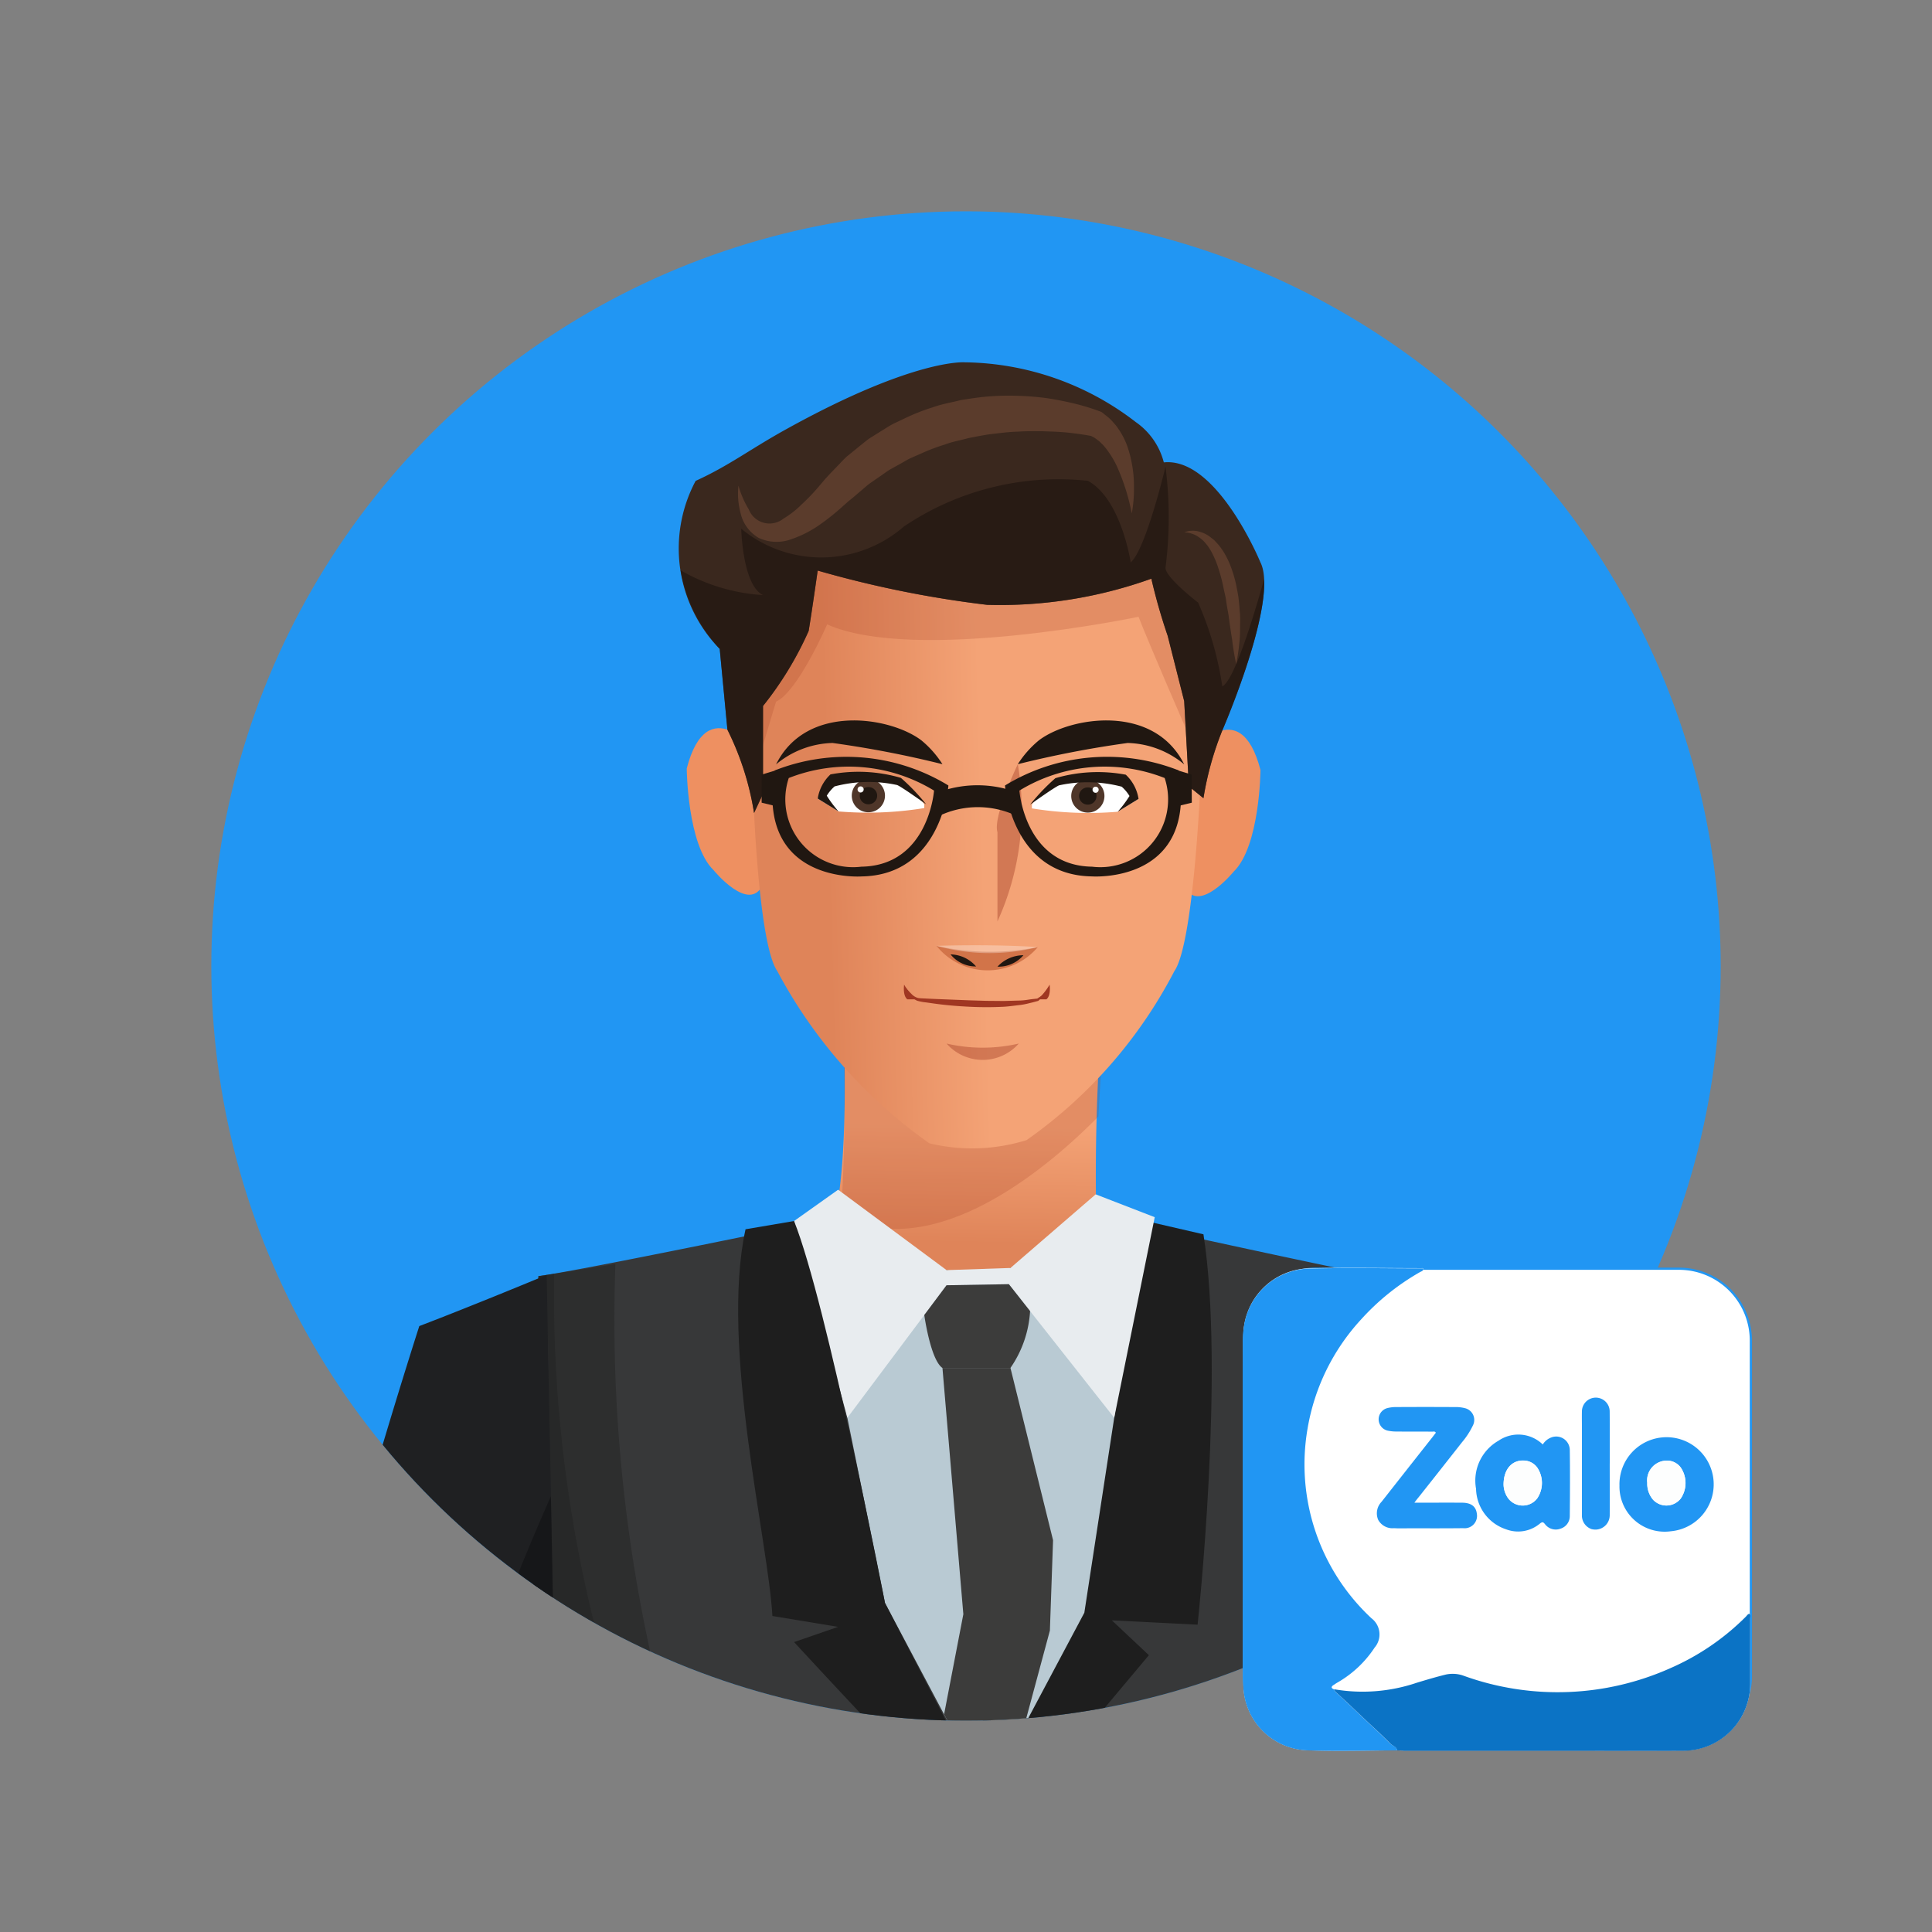
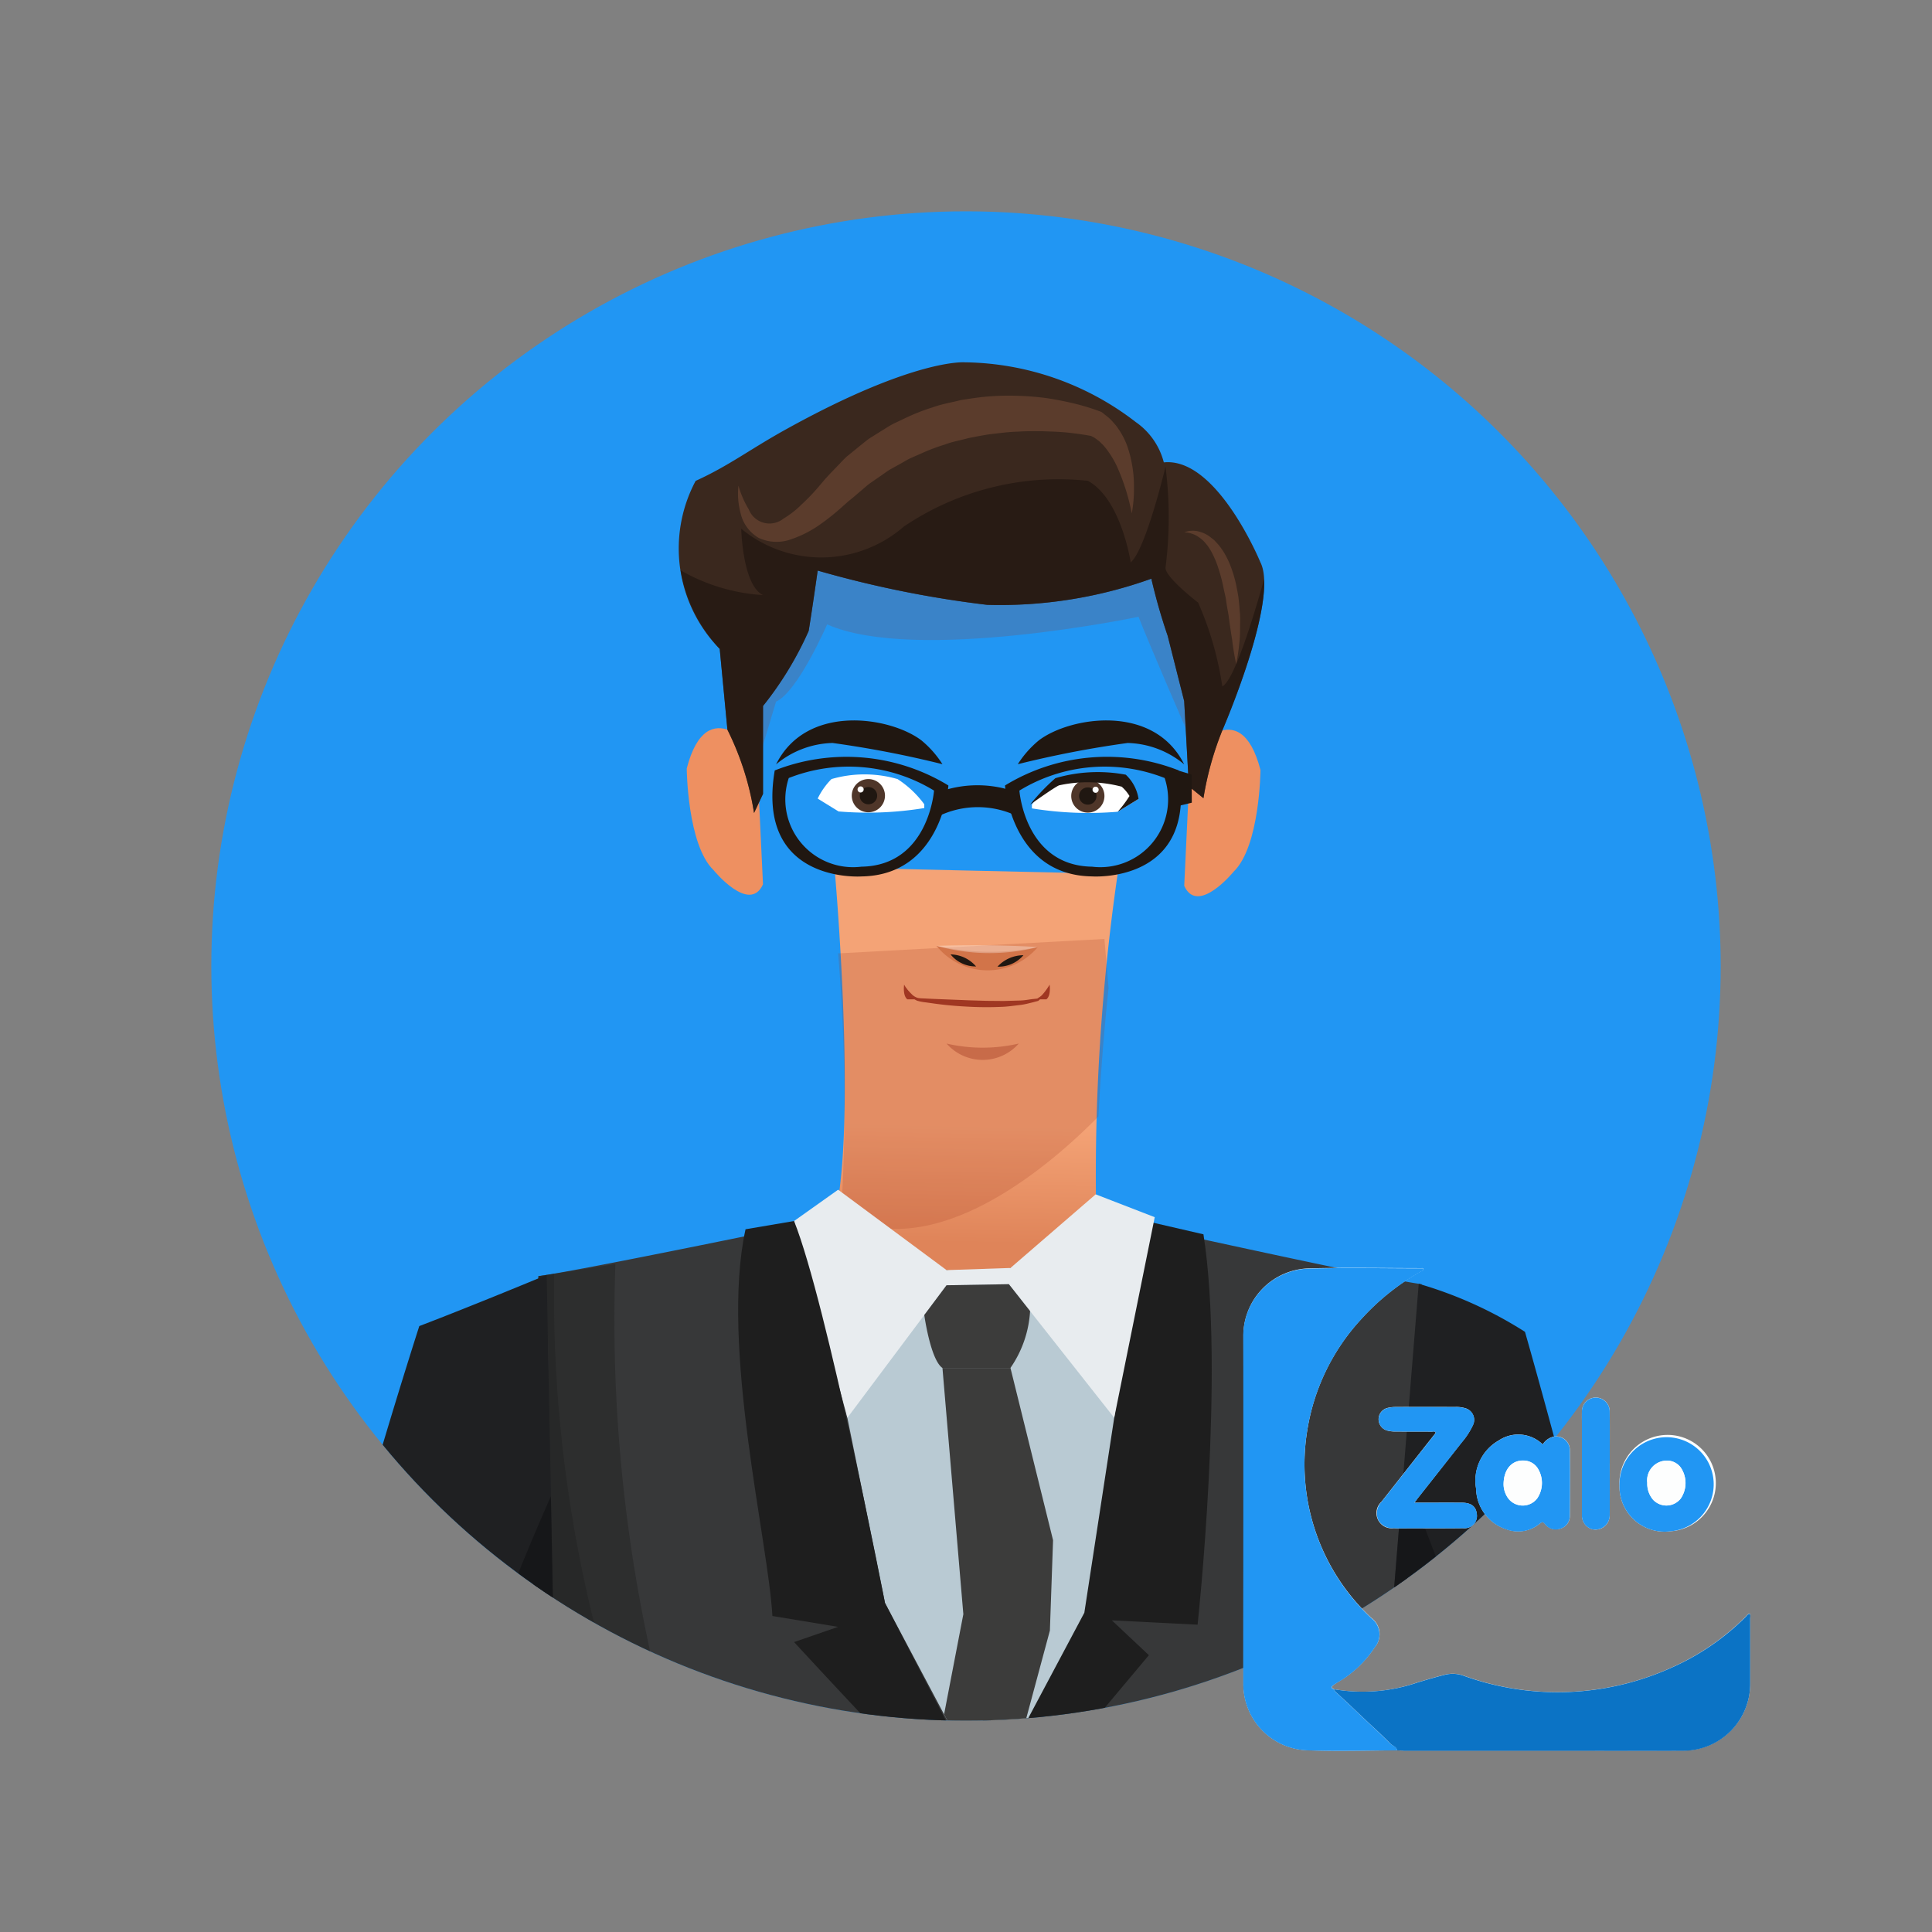
<svg xmlns="http://www.w3.org/2000/svg" xmlns:xlink="http://www.w3.org/1999/xlink" id="Layer_2" data-name="Layer 2" viewBox="0 0 64 64">
  <rect x="0" y="0" width="64" height="64" fill="#808080" stroke="none" />
  <defs>
    <clipPath id="clip-path">
      <path d="M32,7h0A25,25,0,0,1,57,32V32A25,25,0,0,1,32,57h0A25,25,0,0,1,7,32V32A25,25,0,0,1,32,7Z" transform="translate(64 0) rotate(90)" style="fill:none" />
    </clipPath>
    <linearGradient id="linear-gradient" x1="32.162" y1="37.238" x2="32.081" y2="41.185" gradientUnits="userSpaceOnUse">
      <stop offset="0" stop-color="#f4a376" />
      <stop offset="1" stop-color="#df8459" />
    </linearGradient>
    <linearGradient id="linear-gradient-2" x1="32.549" y1="26.436" x2="27.357" y2="26.577" xlink:href="#linear-gradient" />
  </defs>
  <g style="clip-path:url(#clip-path)">
    <circle cx="32" cy="32" r="24.5" style="fill:#2196f3" />
    <path d="M32,8A24,24,0,1,1,8,32,24,24,0,0,1,32,8m0-1A25,25,0,1,0,57,32,25.028,25.028,0,0,0,32,7Z" style="fill:#2196f3" />
    <path d="M46.197,57.613c.695-7.453.898-15.072.898-15.072C45.11,42.265,33.929,39.721,32.355,39.449l0-.038-.112.02-.112-.02 0.0.038c-1.574.272-12.312,2.549-14.296,2.825a121.981,121.981,0,0,0,.053,15.339Z" style="fill:#373839" />
    <path d="M17.664,53.031c.04,1.473.112,3.019.225,4.581h4.37a51.569,51.569,0,0,1-1.873-15.742c-.079.012-.154.025-.23.038-.036.006-.073.012-.109.018-.098.016-.194.031-.288.047-.044.007-.09.015-.134.022-.079.013-.155.025-.23.037-.053.008-.106.017-.157.025-.064.011-.124.02-.185.029-.057.01-.116.019-.172.028-.046.007-.088.013-.132.02-.064.01-.129.02-.188.03-.035.006-.066.011-.099.016-.061.01-.123.019-.179.028l-.095.014c-.051.007-.104.016-.15.023-.074.011-.141.02-.201.029a11.807,11.807,0,0,1,.309,3.597C18.107,47.703,17.839,50.238,17.664,53.031Z" style="fill:#1e1e1e;opacity:0.4" />
    <path d="M20.817,57.613a45.239,45.239,0,0,1-2.461-15.416h-.002c-.087.013-.168.026-.244.037l-.047.007c-.084.012-.161.024-.227.033a121.981,121.981,0,0,0,.053,15.339Z" style="fill:#1e1e1e;opacity:0.4" />
    <path d="M35.724,57.613l2.334-2.783-1.227-1.154,2.841.144s.909-8.371.194-12.932l-1.855-.428L32.349,57.613Z" style="fill:#1e1e1e" />
    <polygon points="31.71 57.613 33.692 57.613 35.92 53.424 37.491 43.173 36.208 42.127 27.087 42.127 29.316 53.1 31.71 57.613" style="fill:#b9cad3" />
    <path d="M27.643,28.738s.769,8.463,0,11.607c0,0,3.45,3.607,8.685.555a69.467,69.467,0,0,1,.696-11.95Z" style="fill:url(#linear-gradient)" />
    <path d="M36.586,31.104l-8.822.478a60.547,60.547,0,0,1,.097,8.687c3.168,1.649,7.029-1.762,8.527-3.286.064-1.245.169-2.676.335-4.252Z" style="fill:#a03722;opacity:0.2" />
    <path d="M39.436,24.964s1.632-2.102,2.319.543c0,0-.018,2.527-.889,3.368,0,0-1.191,1.461-1.637.469Z" style="fill:#ee9061" />
    <path d="M25.068,24.914s-1.632-2.102-2.319.542c0,0,.018,2.528.889,3.369,0,0,1.191,1.461,1.637.469Z" style="fill:#ee9061" />
-     <path d="M34.007,37.767a15.625,15.625,0,0,0,4.894-5.595c.641-.914.861-6.151.861-6.151,1.093-11.932-6.754-11.216-7.437-11.168-.682-.048-7.909-.456-7.375,11.399,0,0,.159,5.006.8,5.919a16.375,16.375,0,0,0,5.038,5.703A6.059,6.059,0,0,0,34.007,37.767Z" style="fill:url(#linear-gradient-2)" />
    <path d="M39.277,24.122s-1.186-2.728-1.562-3.69c0,0-7.396,1.55-10.315.252,0,0-.969,2.234-1.692,2.559L24.934,25.819l-.237-4.624L26.139,18.017H38.14l1.441,3.981Z" style="fill:#a03722;opacity:0.2" />
    <path d="M31.22,25.315a3.349,3.349,0,0,0-.702-.793c-1.033-.78-3.802-1.226-4.81.799a3.04,3.04,0,0,1,1.872-.709A34.41,34.41,0,0,1,31.22,25.315Z" style="fill:#201711" />
    <path d="M33.716,25.315a3.355,3.355,0,0,1,.702-.793c1.032-.78,3.802-1.226,4.81.799a3.041,3.041,0,0,0-1.873-.709A34.41,34.41,0,0,0,33.716,25.315Z" style="fill:#201711" />
    <path d="M31.356,34.569a5.318,5.318,0,0,0,2.392,0A1.592,1.592,0,0,1,31.356,34.569Z" style="fill:#a03722;opacity:0.4" />
    <path d="M34.378,31.374a2.176,2.176,0,0,1-3.356-.042A8.093,8.093,0,0,0,34.378,31.374Z" style="fill:#d27449" />
    <path d="M33.903,31.643a1.174,1.174,0,0,0-.86.379A1.083,1.083,0,0,0,33.903,31.643Z" style="fill:#201711" />
    <path d="M31.489,31.616a1.141,1.141,0,0,1,.845.399A1.068,1.068,0,0,1,31.489,31.616Z" style="fill:#201711" />
    <path d="M34.378,31.374a6.531,6.531,0,0,1-3.356-.042S32.823,31.268,34.378,31.374Z" style="fill:#fff;opacity:0.3" />
    <path d="M30.618,26.768a11.642,11.642,0,0,1-2.84.112l-.691-.426a2.374,2.374,0,0,1,.456-.646,3.931,3.931,0,0,1,2.189,0,3.346,3.346,0,0,1,.886.835Z" style="fill:#fff" />
    <path d="M28.216,26.358a.55.55,0,1,0,.555-.55A.55.55,0,0,0,28.216,26.358Z" style="fill:#4f3629" />
    <path d="M28.48,26.358a.283.283,0,0,0,.292.285.285.285,0,0,0,0-.57A.284.284,0,0,0,28.48,26.358Z" style="fill:#201711" />
    <path d="M28.408,26.148A.101.101,0,1,0,28.507,26.05.1.1,0,0,0,28.408,26.148Z" style="fill:#fff" />
-     <path d="M30.679,26.644s-.812-.582-.961-.639a4.438,4.438,0,0,0-2.072.046,1.351,1.351,0,0,0-.258.308,3.971,3.971,0,0,0,.391.522l-.691-.426a1.384,1.384,0,0,1,.423-.802,4.998,4.998,0,0,1,2.332.115A6.736,6.736,0,0,1,30.679,26.644Z" style="fill:#201711" />
    <path d="M34.184,26.779a11.646,11.646,0,0,0,2.84.111l.691-.425a2.371,2.371,0,0,0-.456-.647,3.934,3.934,0,0,0-2.189,0,3.368,3.368,0,0,0-.887.835Z" style="fill:#fff" />
    <path d="M36.586,26.369a.55.55,0,1,1-.555-.55A.55.55,0,0,1,36.586,26.369Z" style="fill:#4f3629" />
    <path d="M36.323,26.369a.283.283,0,0,1-.292.285.285.285,0,0,1,0-.57A.284.284,0,0,1,36.323,26.369Z" style="fill:#201711" />
    <path d="M36.394,26.159a.101.101,0,1,1-.099-.099A.101.101,0,0,1,36.394,26.159Z" style="fill:#fff" />
    <path d="M34.124,26.654s.812-.582.961-.639a4.441,4.441,0,0,1,2.073.045,1.354,1.354,0,0,1,.258.309,3.914,3.914,0,0,1-.391.521l.691-.425a1.385,1.385,0,0,0-.423-.802,5.001,5.001,0,0,0-2.332.115A6.73,6.73,0,0,0,34.124,26.654Z" style="fill:#201711" />
-     <path d="M33.716,25.315s-.835,1.748-.674,2.252v2.956A8.903,8.903,0,0,0,33.716,25.315Z" style="fill:#a03722;opacity:0.4" />
    <path d="M30.004,32.712a1.719,1.719,0,0,0,.188.212.47.47,0,0,0,.221.136c.077.013.185.013.276.019l.284.013,1.136.045.567.017.566.005.564-.016a2.325,2.325,0,0,0,.278-.031c.092-.014.186-.023.28-.033l-.015.008a3.465,3.465,0,0,1,.41-.239c-.12.104-.247.192-.357.301l-.005.005-.009.003c-.093.025-.186.051-.28.072a2.436,2.436,0,0,1-.285.059c-.19.021-.382.05-.574.062a11.38,11.38,0,0,1-1.149-.001c-.382-.019-.763-.05-1.141-.103l-.284-.04a1.728,1.728,0,0,1-.289-.054.538.538,0,0,1-.234-.193A1.177,1.177,0,0,1,30.004,32.712Z" style="fill:#a03722" />
    <path d="M29.95,32.618s-.054.365.108.487h.284A2.109,2.109,0,0,1,29.95,32.618Z" style="fill:#a03722" />
    <path d="M34.77,32.618s.054.365-.108.487h-.284A2.108,2.108,0,0,0,34.77,32.618Z" style="fill:#a03722" />
    <path d="M24.978,26.93l.297-.633V23.387a11.315,11.315,0,0,0,1.512-2.486c.108-.649.299-2.0.299-2a35.484,35.484,0,0,0,5.613,1.135A14.84,14.84,0,0,0,38.14,19.17a18.946,18.946,0,0,0,.541,1.892l.547,2.163L39.384,26.05l.482.391A10.375,10.375,0,0,1,40.491,24.196s1.884-4.339,1.263-5.566c0,0-1.435-3.493-3.201-3.313a2.335,2.335,0,0,0-.93-1.336,9.441,9.441,0,0,0-5.665-1.979s-1.672-.139-5.945,2.234c-1.192.662-1.861,1.189-2.969,1.694a4.756,4.756,0,0,0,.797,5.565l.255,2.677A9.461,9.461,0,0,1,24.978,26.93Z" style="fill:#3a281e" />
    <path d="M38.681,21.062l.547,2.163L39.384,26.05l.482.391A10.375,10.375,0,0,1,40.491,24.196s1.463-3.371,1.385-5.011c-.409,1.453-1.006,3.355-1.385,3.553a10.769,10.769,0,0,0-.801-2.775s-1.081-.829-1.081-1.153a13.264,13.264,0,0,0,0-3.351s-.649,2.739-1.153,3.172c0,0-.309-2.091-1.416-2.703a9.164,9.164,0,0,0-6.098,1.514,4.168,4.168,0,0,1-5.388.072s.04,1.874.723,2.199a6.232,6.232,0,0,1-2.732-.821,5.056,5.056,0,0,0,1.298,2.605l.255,2.677a9.461,9.461,0,0,1,.882,2.759l.297-.633V23.387a11.315,11.315,0,0,0,1.512-2.486c.108-.649.299-2.0.299-2a35.484,35.484,0,0,0,5.613,1.135A14.84,14.84,0,0,0,38.14,19.17,18.946,18.946,0,0,0,38.681,21.062Z" style="fill:#211611;opacity:0.7" />
    <path d="M37.491,17.008a7.021,7.021,0,0,0-.494-1.565,2.974,2.974,0,0,0-.186-.339,2.82,2.82,0,0,0-.215-.299,1.219,1.219,0,0,0-.12-.126.628.628,0,0,0-.127-.109.735.735,0,0,0-.132-.09l-.136-.071.081.036c-.245-.047-.535-.088-.806-.116-.277-.027-.554-.035-.83-.044-.276-.001-.552-.005-.826.015-.275.005-.546.044-.816.073-.27.032-.536.089-.802.139-.259.074-.528.115-.779.213a6.264,6.264,0,0,0-.753.282l-.368.162c-.123.055-.235.129-.353.192l-.353.196c-.114.072-.221.153-.333.229l-.334.231c-.109.08-.208.175-.313.261-.104.088-.206.179-.314.265l-.08.065-.089.079-.164.146a7.54,7.54,0,0,1-.741.581,3.639,3.639,0,0,1-.879.442,1.41,1.41,0,0,1-1.095-.037,1.273,1.273,0,0,1-.602-.825,2.466,2.466,0,0,1-.07-.907,3.206,3.206,0,0,0,.343.789.738.738,0,0,0,1.144.307,3.129,3.129,0,0,0,.608-.475,6.559,6.559,0,0,0,.563-.587l.142-.167.065-.077.079-.086c.104-.115.214-.226.322-.339.11-.111.213-.229.33-.334l.365-.297c.123-.098.243-.2.37-.293l.401-.251c.136-.081.266-.172.407-.243l.428-.203a6.726,6.726,0,0,1,.882-.342c.297-.108.61-.156.914-.235.309-.049.62-.098.93-.122a8.684,8.684,0,0,1,.933-.021,9.136,9.136,0,0,1,.925.07c.306.042.609.102.909.171a7.453,7.453,0,0,1,.902.271l.072.029.009.007.207.166a1.438,1.438,0,0,1,.181.185,1.175,1.175,0,0,1,.154.198,1.928,1.928,0,0,1,.13.207,2.386,2.386,0,0,1,.188.431,3.526,3.526,0,0,1,.115.438,4.018,4.018,0,0,1,.084.871A4.398,4.398,0,0,1,37.491,17.008Z" style="fill:#5b3c2c" />
    <path d="M39.228,17.639a.407.407,0,0,1,.055-.022.605.605,0,0,1,.169-.033.731.731,0,0,1,.273.027,1.013,1.013,0,0,1,.33.151c.053.041.108.083.165.128.048.053.098.107.149.163a2.243,2.243,0,0,1,.257.392,2.952,2.952,0,0,1,.191.453,4.117,4.117,0,0,1,.134.483c.028.164.07.328.083.49.021.161.028.322.043.475.009.154.003.303.002.444-.001.141-.003.274-.014.397a7.666,7.666,0,0,1-.114.812,7.973,7.973,0,0,1-.134-.804c-.039-.239-.081-.516-.119-.812-.024-.147-.056-.297-.076-.451-.017-.156-.062-.305-.092-.459a5.361,5.361,0,0,0-.248-.869,3.339,3.339,0,0,0-.174-.365c-.034-.054-.068-.106-.1-.156l-.11-.131a1.101,1.101,0,0,0-.233-.189.793.793,0,0,0-.219-.095A.688.688,0,0,0,39.228,17.639Z" style="fill:#5b3c2c" />
    <path d="M25.664,25.522c-.64,3.765,2.877,3.511,2.877,3.511C31.204,28.991,31.417,26.02,31.417,26.02A6.483,6.483,0,0,0,25.664,25.522Zm2.871,3.188a2.246,2.246,0,0,1-2.406-2.937,5.422,5.422,0,0,1,4.812.416S30.762,28.675,28.535,28.71Z" style="fill:#201711" />
-     <polygon points="25.765 25.499 25.233 25.659 25.23 26.59 25.666 26.696 25.765 25.499" style="fill:#201711" />
    <path d="M33.292,26.02s.213,2.971,2.877,3.012c0,0,3.516.254,2.877-3.511A6.484,6.484,0,0,0,33.292,26.02Zm.477.169a5.423,5.423,0,0,1,4.812-.416,2.246,2.246,0,0,1-2.406,2.937C33.947,28.675,33.769,26.189,33.769,26.189Z" style="fill:#201711" />
    <polygon points="38.945 25.499 39.476 25.659 39.48 26.59 39.043 26.696 38.945 25.499" style="fill:#201711" />
    <path d="M31.259,26.185a3.735,3.735,0,0,1,2.242,0l.235.872a2.988,2.988,0,0,0-2.687,0Z" style="fill:#201711" />
    <polygon points="27.764 39.411 31.356 42.074 33.473 42.003 36.296 39.564 38.252 40.321 36.91 46.966 33.421 42.541 31.356 42.576 28.07 46.966 26.304 40.448 27.764 39.411" style="fill:#e8ecef" />
    <path d="M30.618,43.561s.205,1.484.601,1.754h2.253a3.679,3.679,0,0,0,.651-1.884l-.703-.891-2.065.036Z" style="fill:#3c3c3b" />
    <polygon points="31.274 56.79 31.71 57.613 33.732 57.613 33.884 57.338 34.779 54.014 34.884 51.021 33.473 45.315 31.22 45.315 31.912 53.473 31.274 56.79" style="fill:#3c3c3b" />
    <path d="M27.764,53.892l-1.46.504s1.386,1.506,3.005,3.216h2.344l-2.337-4.513s-1.928-9.949-3.012-12.651l-1.607.273c-.847,3.874.761,10.363.889,12.811Z" style="fill:#1e1e1e" />
    <path d="M18.07,57.613a6.773,6.773,0,0,1,.321-.687l-.281-14.692s-2.436,1.013-4.22,1.694c0,0-2.222,6.864-3.89,13.685Z" style="fill:#1f2022" />
    <path d="M18.07,57.613a6.773,6.773,0,0,1,.321-.687l-.141-7.361c-.828,1.848-2.024,4.822-3.144,8.048Z" style="fill:#0e0f10;opacity:0.5" />
    <path d="M54,57.613c-1.579-6.867-3.483-13.494-3.483-13.494a13.519,13.519,0,0,0-3.52-1.592L45.865,56.528a11.139,11.139,0,0,1,.342,1.084Z" style="fill:#1f2022" />
    <path d="M49.545,57.613a76.529,76.529,0,0,0-3.059-8.767L45.865,56.528a11.139,11.139,0,0,1,.342,1.084Z" style="fill:#0e0f10;opacity:0.5" />
    <path d="M43.965,57.613c.047-.467.072-.755.072-.755-.56-2.895-3.539-.792-4.268.755Z" style="fill:#74777d;opacity:0.1" />
  </g>
-   <path d="M43.586,42.028H55.617A2.383,2.383,0,0,1,58,44.411v11.11a2.383,2.383,0,0,1-2.383,2.383H43.586a2.383,2.383,0,0,1-2.383-2.383V44.411A2.383,2.383,0,0,1,43.586,42.028Z" style="fill:#fff;stroke:#2196f3;stroke-miterlimit:54.329;stroke-width:0.073px" />
  <path d="M44.195,55.958c-.066-.029-.114-.062-.037-.128.048-.037.099-.07.15-.103a3.632,3.632,0,0,0,1.228-1.155.665.665,0,0,0-.103-.972,6.951,6.951,0,0,1-2.119-6.274,7.05,7.05,0,0,1,1.775-3.626,7.881,7.881,0,0,1,1.947-1.566c.044-.026.106-.033.114-.099-.015-.037-.04-.026-.062-.026-1.236,0-2.471-.026-3.703.007a2.231,2.231,0,0,0-2.196,2.259c.007,3.824,0,7.649,0,11.477a2.196,2.196,0,0,0,2.09,2.226c1.001.04,2.002.007,3.007.004.073.004.147.007.22.007h5.295c1.32,0,2.64.007,3.96,0A2.215,2.215,0,0,0,57.978,55.778V53.611a.275.275,0,0,0-.015-.161c-.066.004-.092.059-.128.095A8.12,8.12,0,0,1,55.364,55.243a9.139,9.139,0,0,1-6.879.264,1.087,1.087,0,0,0-.631-.029c-.308.077-.612.169-.917.26a5.529,5.529,0,0,1-2.743.22Zm2.658-6.179c.062-.081.095-.128.132-.176q.721-.913,1.441-1.83a2.432,2.432,0,0,0,.367-.568A.399.399,0,0,0,48.536,46.648a.989.989,0,0,0-.345-.04c-.653-.004-1.309-.004-1.962,0a1.122,1.122,0,0,0-.271.033.386.386,0,0,0-.279.469.392.392,0,0,0,.286.282.963.963,0,0,0,.271.029c.396.004.796,0,1.192.004.044,0,.099-.029.132.037-.033.044-.066.088-.099.128-.568.719-1.133,1.441-1.701,2.16a.506.506,0,0,0,.414.873c.169.011.341.004.513.004.594,0,1.184.004,1.778-.004a.41.41,0,0,0,.451-.488c-.026-.231-.183-.352-.477-.356-.517-.004-1.034,0-1.588,0Zm4.253-1.929a1.162,1.162,0,0,0-1.459-.132,1.529,1.529,0,0,0-.748,1.595,1.434,1.434,0,0,0,.994,1.342,1.122,1.122,0,0,0,1.118-.187c.088-.07.114-.055.176.022a.451.451,0,0,0,.513.143.429.429,0,0,0,.304-.414c.004-.733.007-1.467,0-2.2a.452.452,0,0,0-.565-.422.569.569,0,0,0-.334.253Zm2.541,1.36a1.495,1.495,0,0,0,1.698,1.514,1.597,1.597,0,1,0-1.698-1.514Zm-.323-.73c0-.576.004-1.148,0-1.723a.46.46,0,1,0-.92-.004c-.004.172,0,.341,0,.513v2.915a.479.479,0,0,0,.323.473.469.469,0,0,0,.579-.334.417.417,0,0,0,.015-.136c.007-.568.004-1.137.004-1.705Z" style="fill:#fdfefe" />
  <path d="M46.281,57.986c-1.001,0-2.006.033-3.007-.004a2.201,2.201,0,0,1-2.09-2.226c0-3.824.007-7.649,0-11.477a2.233,2.233,0,0,1,2.2-2.255c1.232-.033,2.468-.007,3.703-.007.022,0,.051-.011.062.026-.007.066-.073.073-.114.099a7.881,7.881,0,0,0-1.947,1.566,7.065,7.065,0,0,0-1.775,3.626,6.964,6.964,0,0,0,2.119,6.274.671.671,0,0,1,.103.972,3.632,3.632,0,0,1-1.228,1.155c-.051.029-.103.066-.154.099-.077.066-.029.099.037.128a.468.468,0,0,0,.055.092c.422.374.821.774,1.236,1.155.194.18.389.367.576.554C46.134,57.832,46.263,57.854,46.281,57.986Z" style="fill:#2196f3" />
  <path d="M46.281,57.986c-.018-.128-.147-.15-.224-.227-.187-.191-.381-.374-.576-.554-.414-.381-.814-.781-1.236-1.155a.468.468,0,0,1-.055-.092,5.588,5.588,0,0,0,2.746-.216c.304-.092.609-.183.917-.26a1.058,1.058,0,0,1,.631.029,9.157,9.157,0,0,0,6.879-.264A8.109,8.109,0,0,0,57.835,53.553c.037-.037.062-.092.128-.095.033.051.015.106.015.161v2.145a2.218,2.218,0,0,1-2.2,2.233h-.018c-1.32.007-2.64,0-3.96,0H46.501q-.11-.011-.22-.011Z" style="fill:#0b73c5" />
  <path d="M46.853,49.779c.554,0,1.074-.004,1.591,0,.29.004.447.125.477.356a.411.411,0,0,1-.451.488c-.594.007-1.184.004-1.778.004-.172,0-.341.007-.513-.004a.539.539,0,0,1-.524-.275.548.548,0,0,1,.11-.598c.565-.719,1.133-1.441,1.701-2.16.033-.044.066-.088.099-.128-.037-.062-.088-.033-.132-.037-.396-.004-.796,0-1.192-.004a1.337,1.337,0,0,1-.271-.029.384.384,0,0,1-.007-.748,1.122,1.122,0,0,1,.271-.033c.653-.004,1.309-.004,1.962,0a1.215,1.215,0,0,1,.345.04.4.4,0,0,1,.257.557,2.594,2.594,0,0,1-.367.568q-.721.919-1.441,1.826c-.04.048-.077.095-.136.176Z" style="fill:#2196f3" />
  <path d="M51.106,47.851a.564.564,0,0,1,.33-.249.45.45,0,0,1,.565.422c.011.733.007,1.467,0,2.2a.434.434,0,0,1-.304.414.446.446,0,0,1-.513-.143c-.062-.077-.088-.092-.176-.022a1.122,1.122,0,0,1-1.118.187,1.446,1.446,0,0,1-.994-1.342,1.521,1.521,0,0,1,.748-1.595,1.161,1.161,0,0,1,1.463.128Zm-1.298,1.338a.8.8,0,0,0,.154.444.605.605,0,0,0,.843.121.63.63,0,0,0,.121-.121.914.914,0,0,0,0-1.016.551.551,0,0,0-.436-.231C50.087,48.36,49.805,48.672,49.808,49.189Zm3.839.022a1.561,1.561,0,1,1,1.701,1.514,1.496,1.496,0,0,1-1.701-1.514Zm.92-.088a.812.812,0,0,0,.158.513.598.598,0,0,0,.843.11.704.704,0,0,0,.106-.103.912.912,0,0,0,.004-1.027.561.561,0,0,0-.436-.231A.654.654,0,0,0,54.568,49.123Zm-1.243-.642c0,.568.004,1.137,0,1.705a.477.477,0,0,1-.462.484.57.57,0,0,1-.136-.015.475.475,0,0,1-.323-.473V47.268c0-.172-.004-.341,0-.513a.46.46,0,1,1,.92.007C53.328,47.334,53.325,47.909,53.325,48.481Z" style="fill:#2196f3" />
  <path d="M49.808,49.189c-.004-.517.279-.829.678-.807a.565.565,0,0,1,.436.235.914.914,0,0,1,0,1.016.605.605,0,0,1-.843.121.63.63,0,0,1-.121-.121.826.826,0,0,1-.15-.444Zm4.76-.066a.656.656,0,0,1,.675-.737.561.561,0,0,1,.436.231.912.912,0,0,1-.004,1.027.605.605,0,0,1-.847.099.471.471,0,0,1-.103-.106A.834.834,0,0,1,54.568,49.123Z" style="fill:#fdfefe" />
</svg>